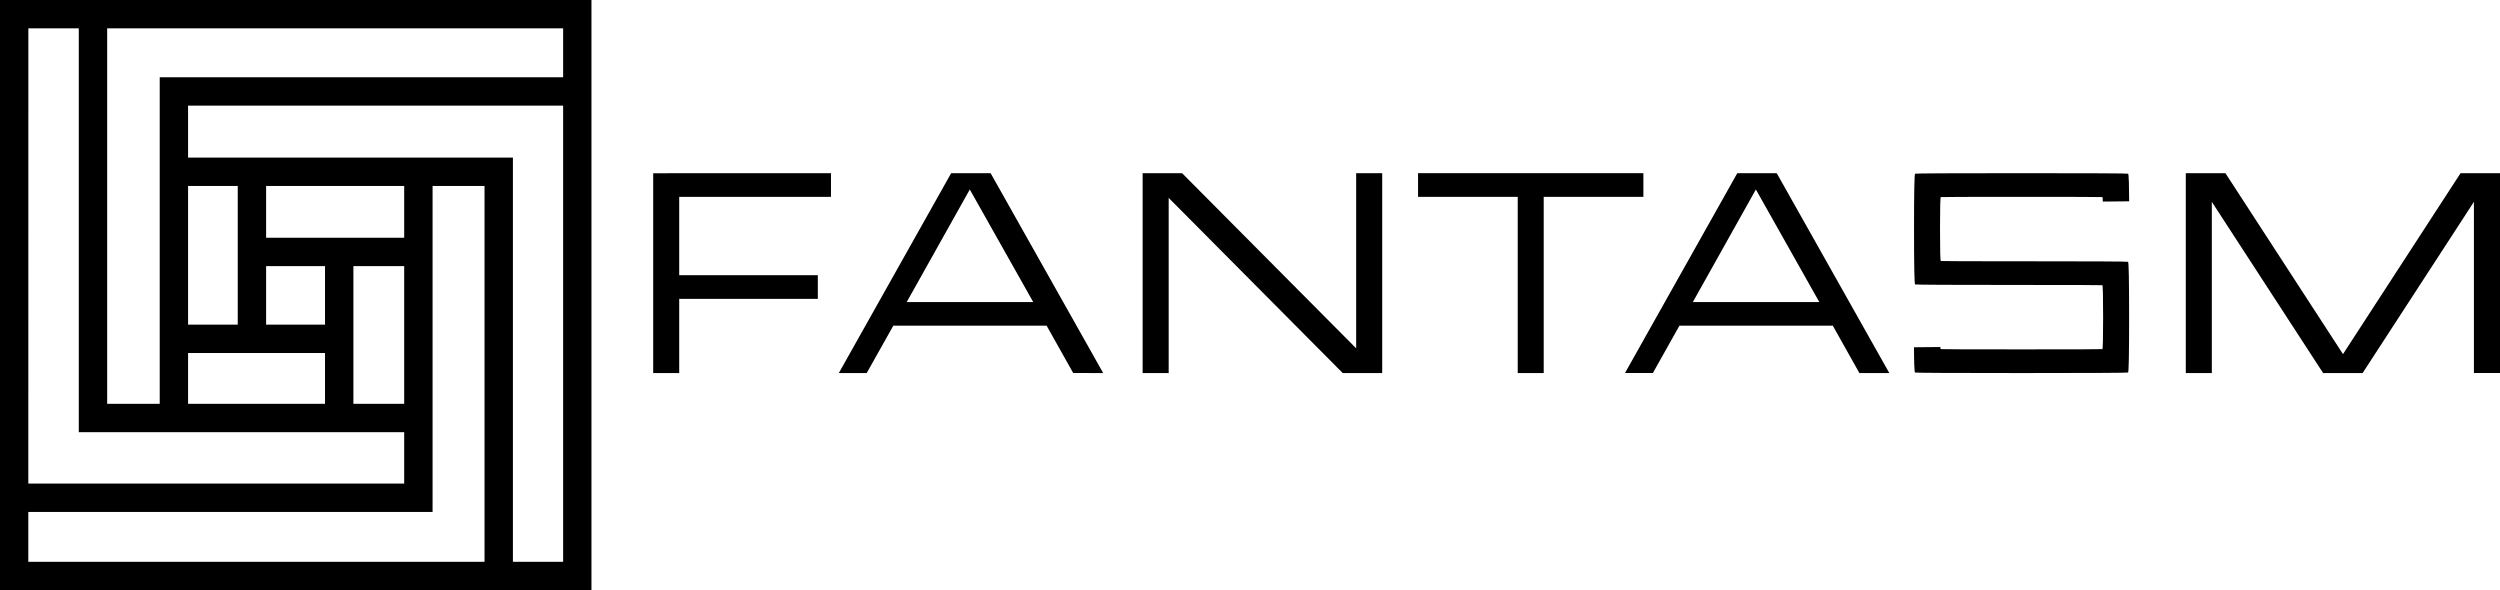
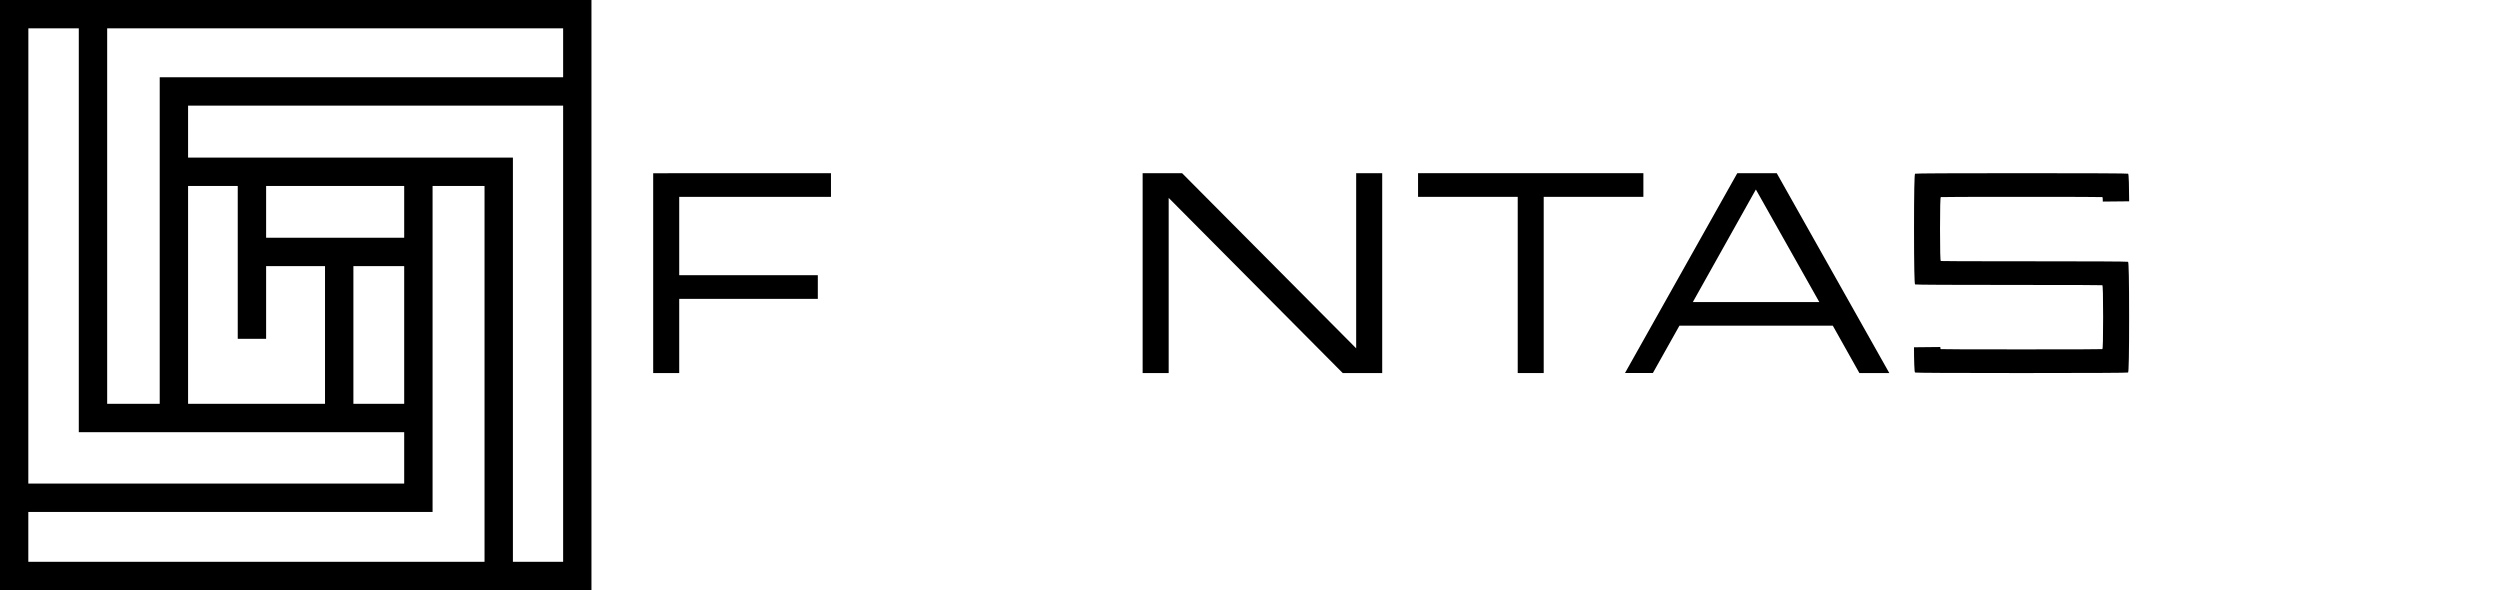
<svg xmlns="http://www.w3.org/2000/svg" id="Layer_1" data-name="Layer 1" viewBox="0 0 2089.03 493.15">
  <path d="M581,630.57H86.77V137.43H581Zm-470.57-23.7H557.33V161.13H110.47Z" transform="translate(-86.77 -137.43)" />
  <polygon points="361.46 427.79 11.85 427.79 11.85 404.08 337.75 404.08 337.75 143.54 361.46 143.54 361.46 427.79" />
  <polygon points="157.16 349.28 133.46 349.28 133.46 64.56 482.42 64.56 482.42 88.26 157.16 88.26 157.16 349.28" />
  <polygon points="349.61 361.14 65.84 361.14 65.84 14.11 89.55 14.11 89.55 337.43 349.61 337.43 349.61 361.14" />
  <polygon points="428.59 481.29 404.88 481.29 404.88 155.39 145.31 155.39 145.31 131.69 428.59 131.69 428.59 481.29" />
  <rect x="198.66" y="143.54" width="23.71" height="139.58" />
-   <rect x="145.31" y="271.27" width="140.3" height="23.71" />
  <rect x="271.59" y="214.54" width="23.71" height="136.44" />
  <rect x="212.93" y="198.66" width="134.26" height="23.71" />
  <path d="M781.14,282.14v19.78H654.33v65.49H770.15v19.78H654.33v62H632.58v-167Z" transform="translate(-86.77 -137.43)" />
-   <path d="M914.54,282.14l94.06,167H983.55l-22.2-39.56H833.23L811,449.16h-23.3l93.85-167ZM844.43,389.82H950.14l-53-94.06Z" transform="translate(-86.77 -137.43)" />
  <path d="M1074.53,282.14,1220,428.5V282.14h21.76v167h-33L1063.33,302.79V449.16h-21.76v-167Z" transform="translate(-86.77 -137.43)" />
  <path d="M1460,282.14v19.78h-83.29V449.16H1355V301.92h-83.29V282.14Z" transform="translate(-86.77 -137.43)" />
  <path d="M1571.43,282.14l94.06,167h-25l-22.2-39.56H1490.12l-22.2,39.56h-23.3l93.85-167Zm-70.1,107.68H1607l-53-94.06Z" transform="translate(-86.77 -137.43)" />
  <path d="M1708.57,429.16q.66.22,67.47.22t67.47-.22q.66-.21.66-26.59,0-26.6-.66-26.81t-67.47-.22q-88.14,0-89-.44t-.88-46.37q0-45.72.88-46.15t89-.44q88.13,0,89,.44c.3.14.52,2.6.66,7.36s.22,10,.22,15.71l-22,.22c0-2.49-.15-3.74-.44-3.74q-.66-.21-67.47-.21t-67.47.21q-.66.22-.66,26.6,0,26.59.66,26.81t67.47.22q88.13,0,89,.44t.88,46.37q0,45.72-.88,46.15t-89,.44q-88.14,0-89-.44c-.29-.14-.51-2.38-.66-6.7s-.22-9.12-.22-14.4l22-.22C1708.13,428.58,1708.27,429.16,1708.57,429.16Z" transform="translate(-86.77 -137.43)" />
-   <path d="M1946.36,282.14l98.24,151.2,98.24-151.2h33v167H2154V306.09l-93,143.07h-33l-93-143.07V449.16h-21.76v-167Z" transform="translate(-86.77 -137.43)" />
</svg>